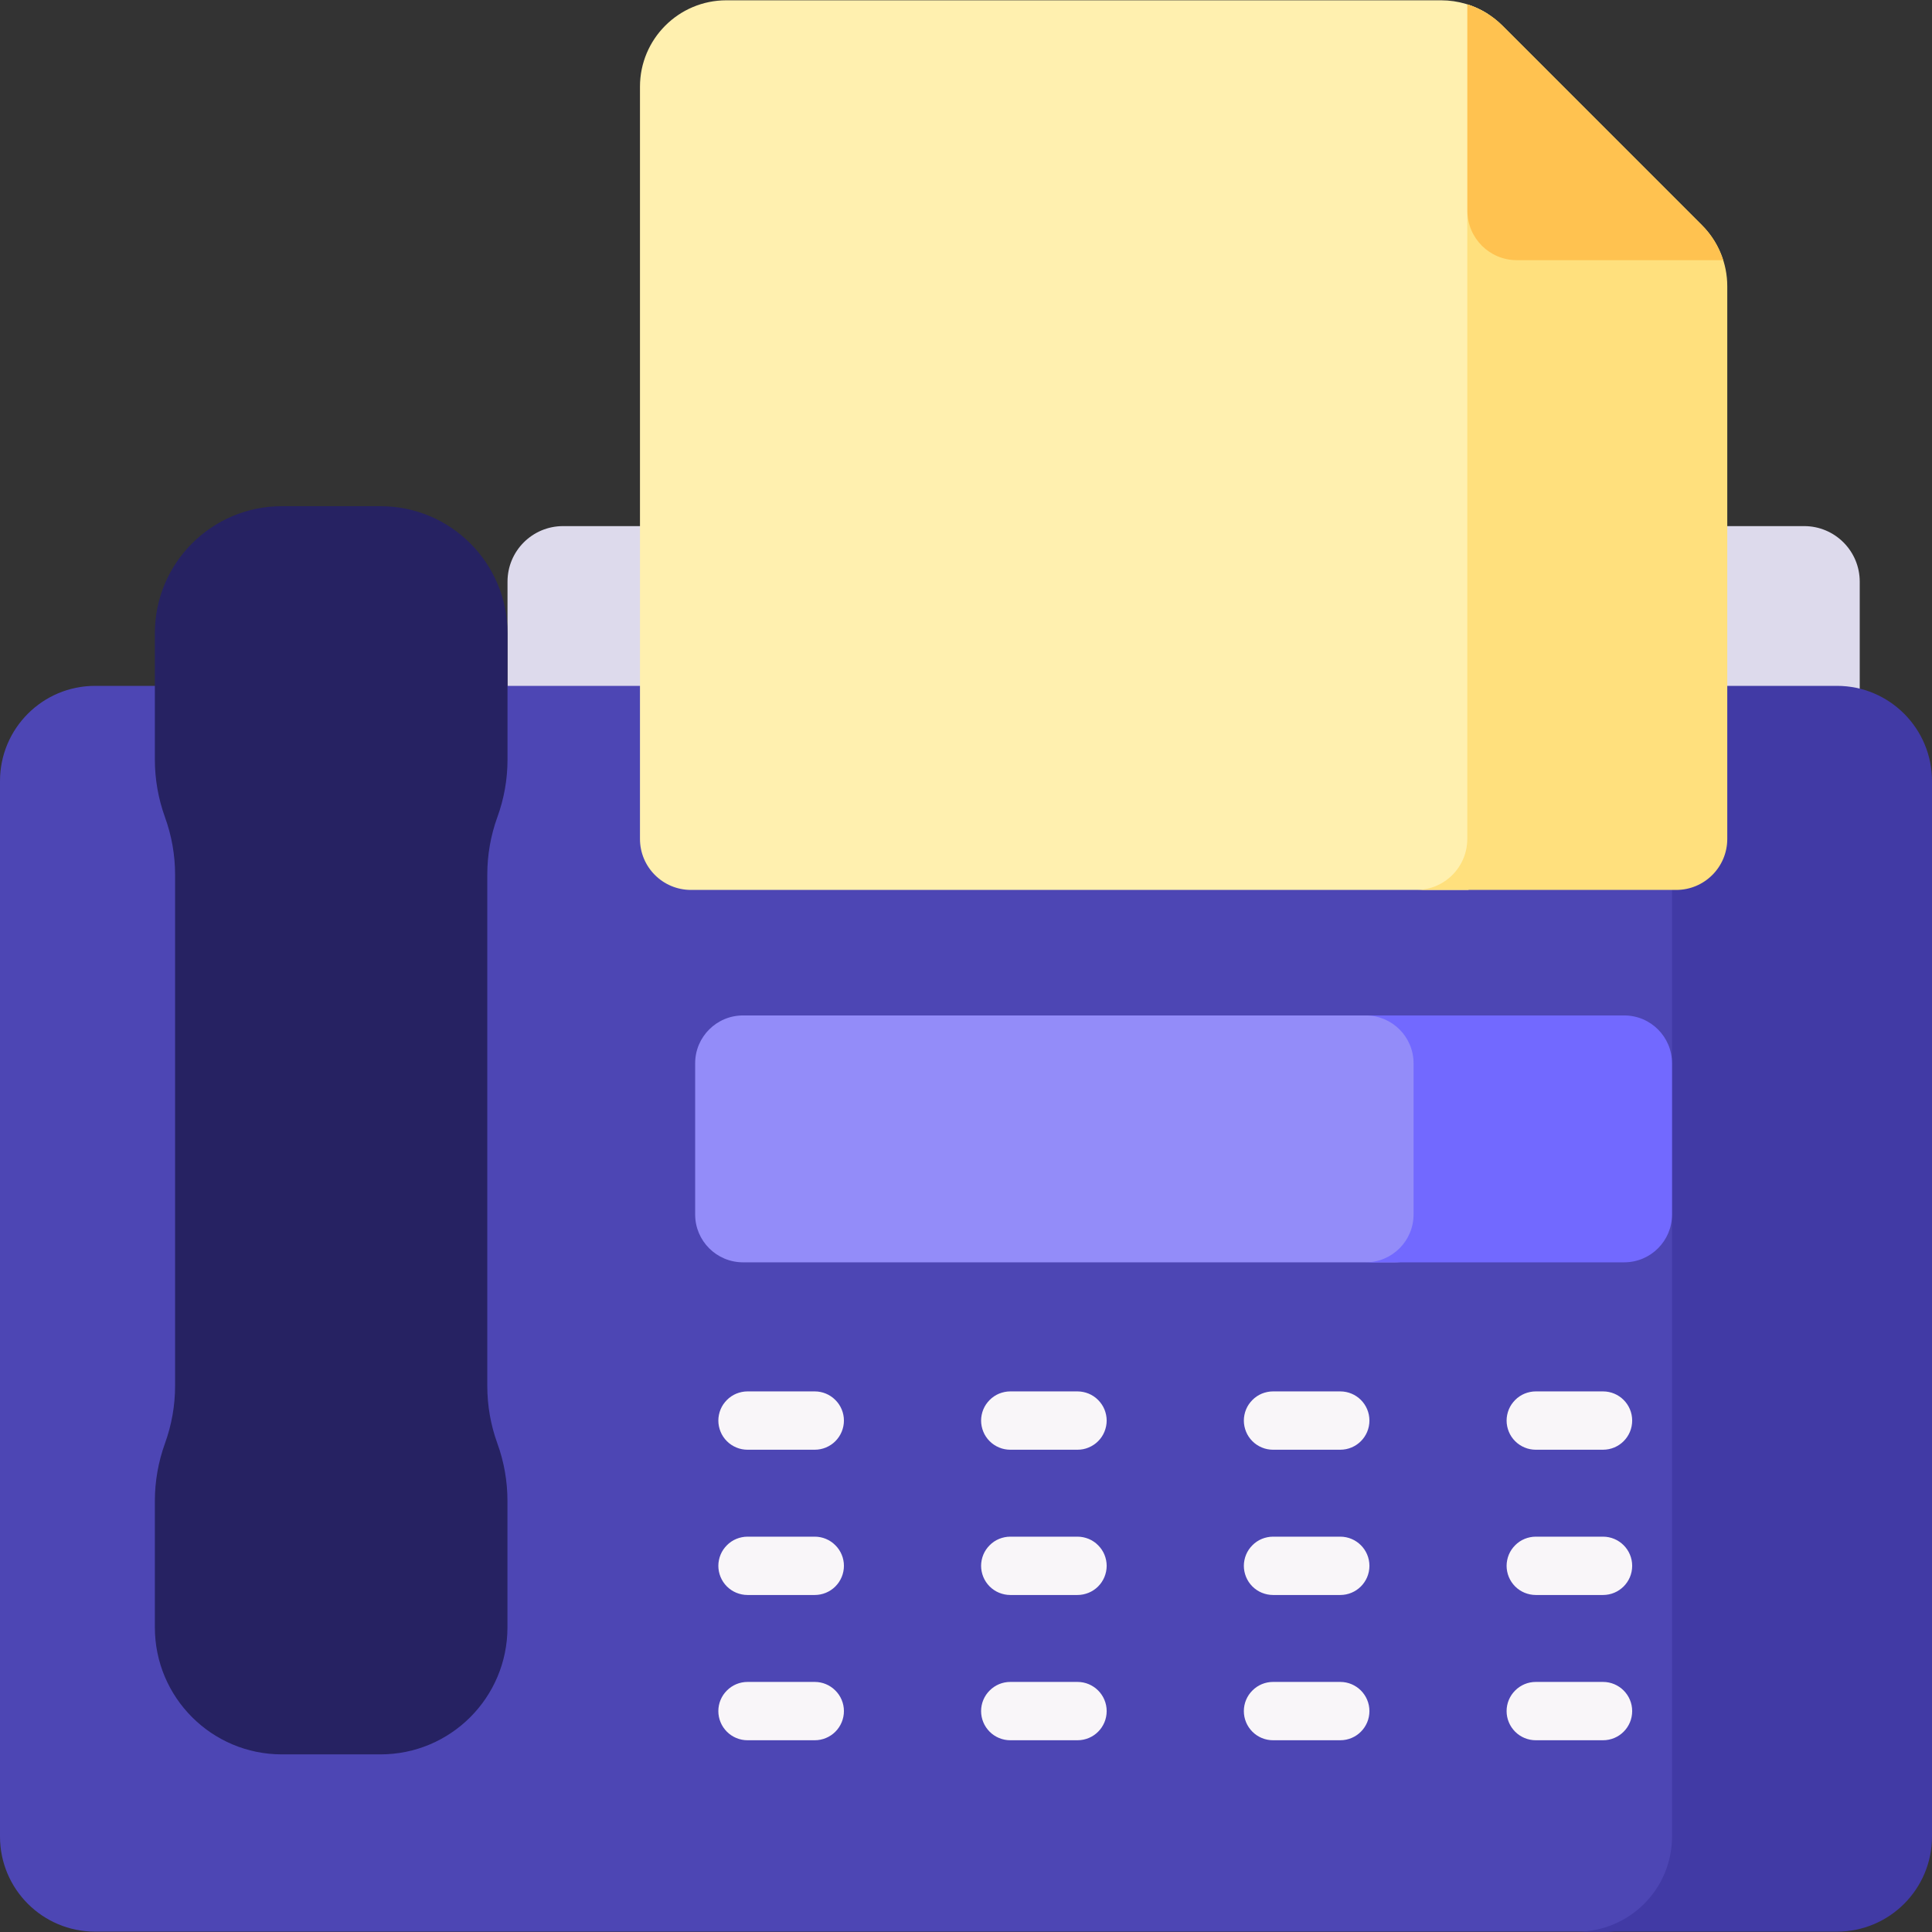
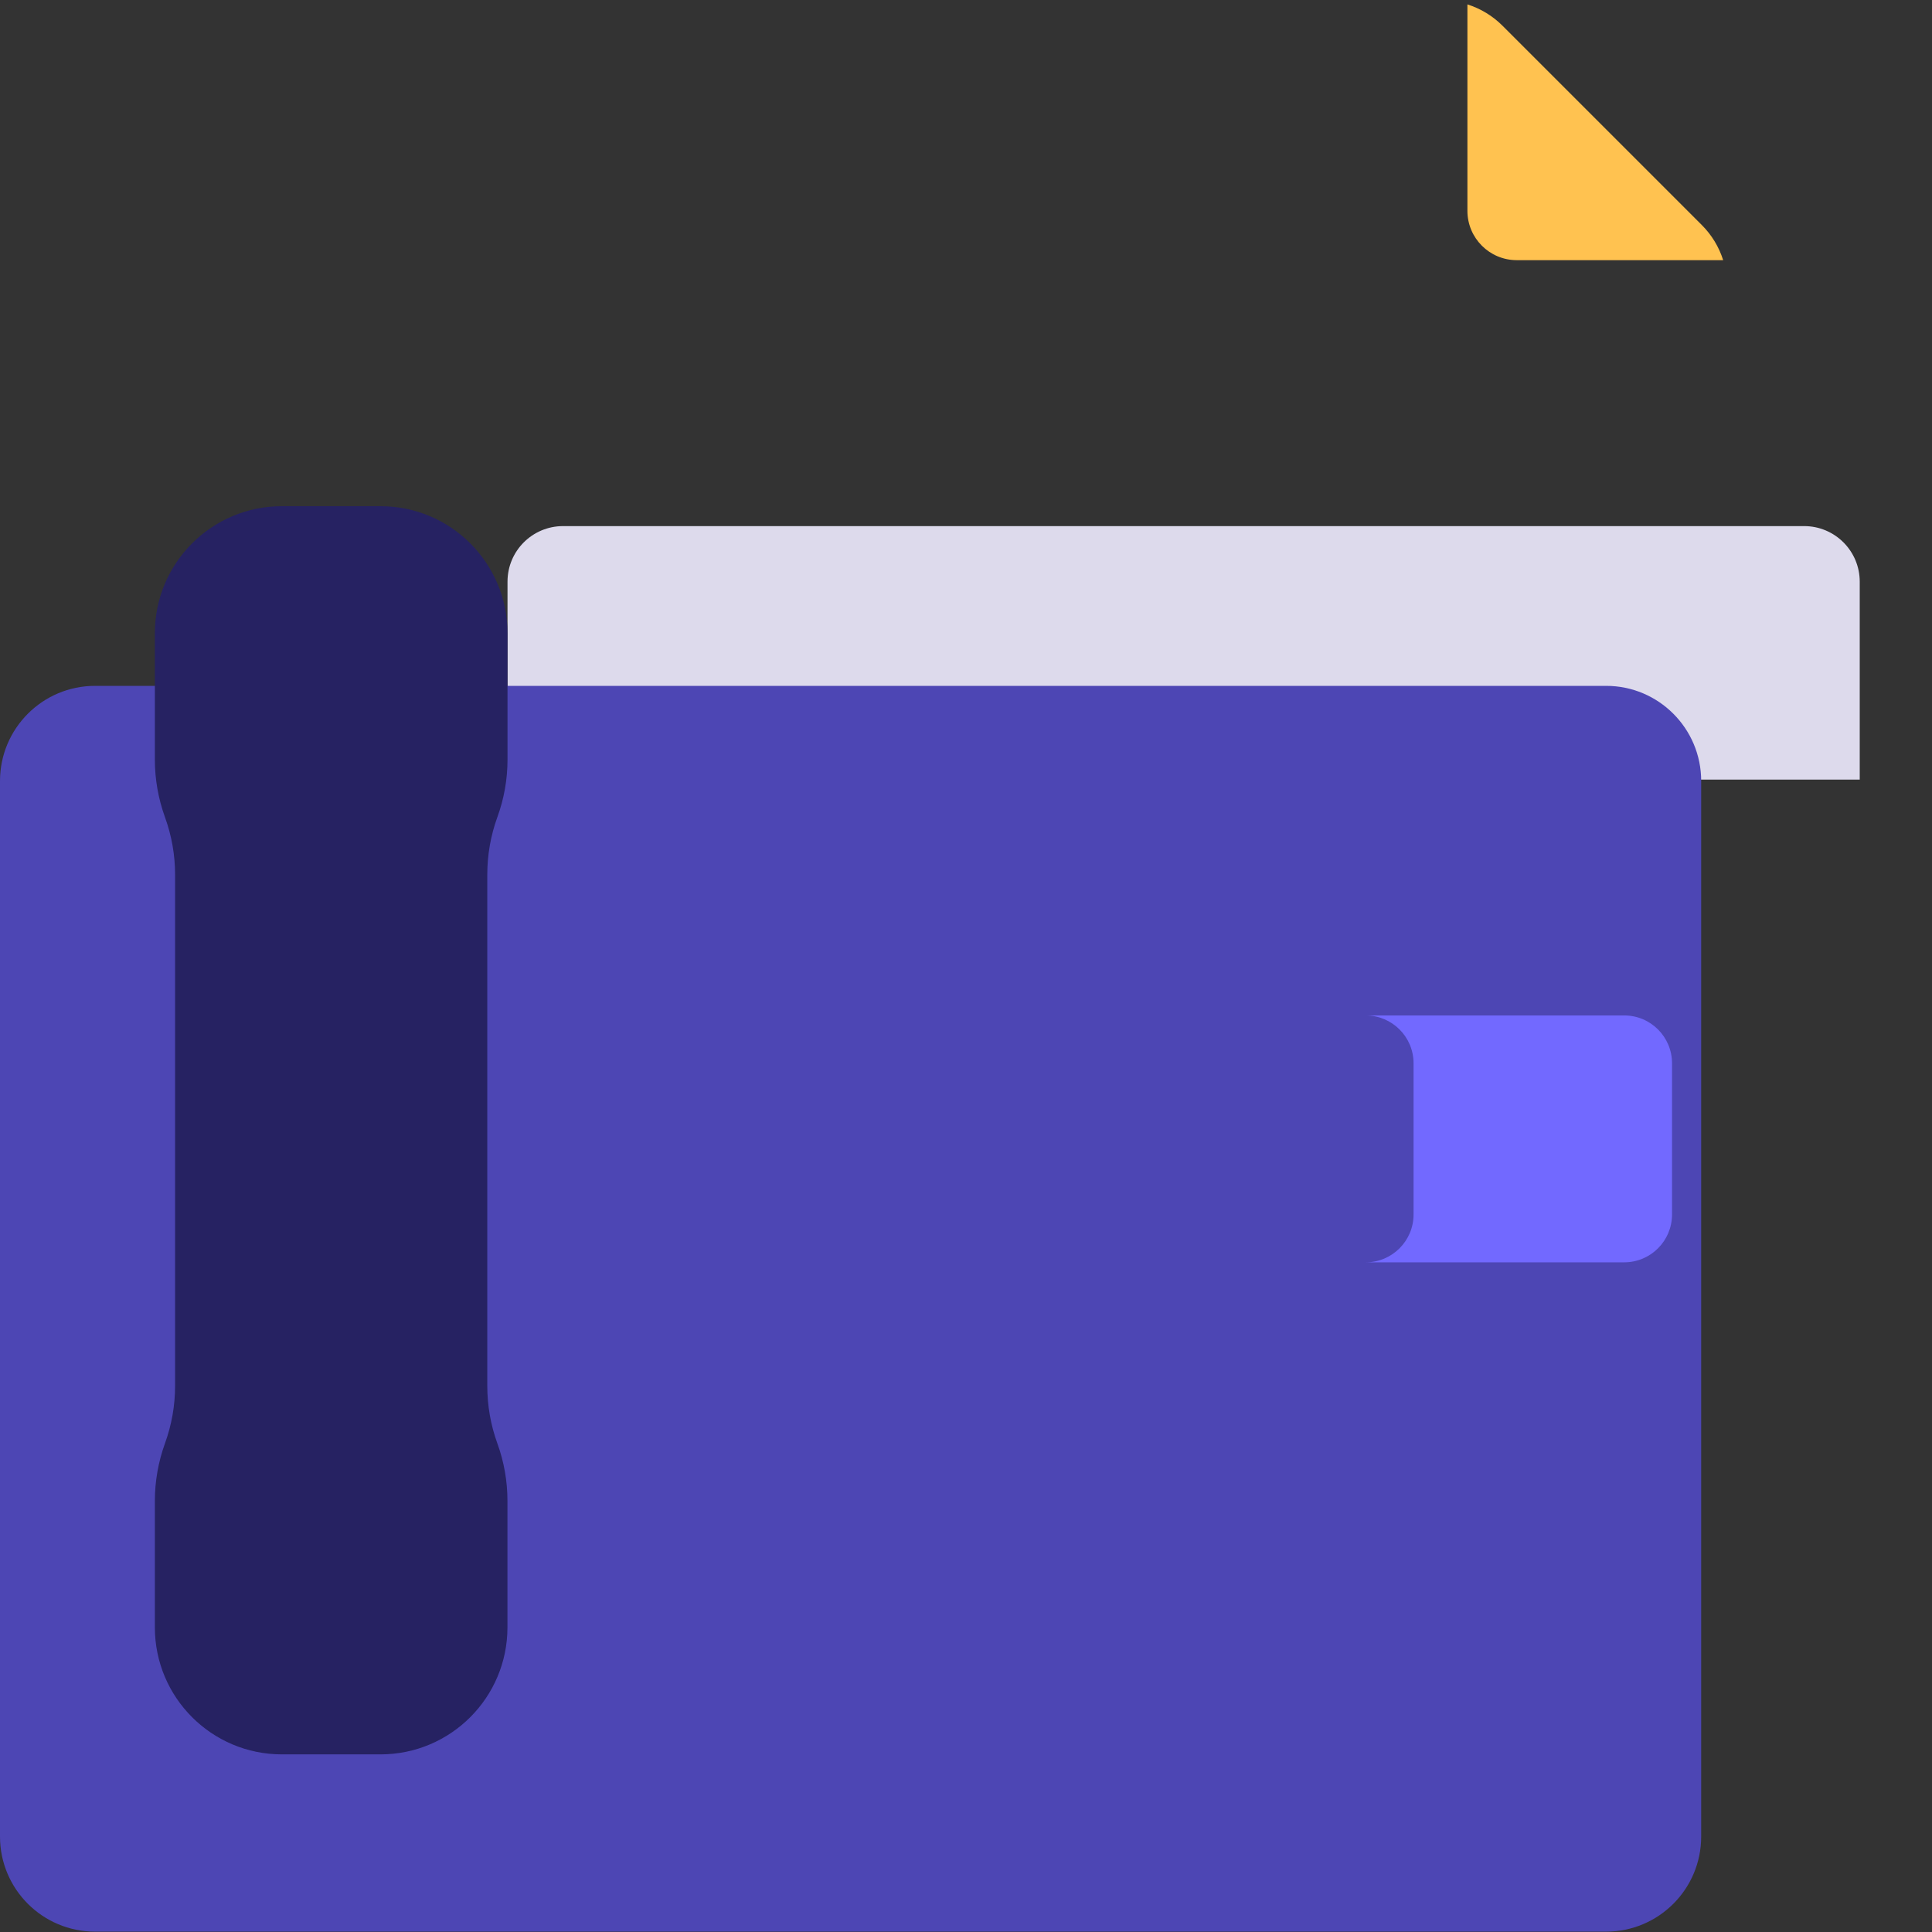
<svg xmlns="http://www.w3.org/2000/svg" width="32" height="32" viewBox="0 0 32 32" fill="none">
  <rect x="0" y="0" width="32" height="32" fill="#333333" stroke="none" />
  <path d="M8.406 9.634V12.913H30.803V9.634C30.803 9.126 30.391 8.714 29.883 8.714H9.326C8.817 8.714 8.406 9.126 8.406 9.634Z" fill="#DDDAEC" />
  <path d="M28.177 30.419V12.936C28.177 12.066 27.472 11.36 26.602 11.36H1.575C0.705 11.36 0 12.066 0 12.936V30.419C0 31.289 0.705 31.994 1.575 31.994H26.602C27.472 31.994 28.177 31.289 28.177 30.419Z" fill="#4D46B4" />
-   <path d="M30.425 11.36H26.119C26.989 11.36 27.694 12.066 27.694 12.936V30.419C27.694 31.289 26.989 31.994 26.119 31.994H30.425C31.295 31.994 32 31.289 32 30.419V12.936C32 12.066 31.295 11.36 30.425 11.36Z" fill="#413AA5" />
  <path d="M8.406 12.582V10.488C8.406 9.326 7.464 8.384 6.302 8.384H4.669C3.507 8.384 2.565 9.326 2.565 10.488V12.582C2.565 12.907 2.622 13.229 2.732 13.534V13.534C2.843 13.839 2.9 14.162 2.9 14.487V22.955C2.9 23.28 2.843 23.602 2.732 23.908C2.622 24.213 2.565 24.535 2.565 24.86V26.954C2.565 28.116 3.507 29.058 4.669 29.058H6.302C7.464 29.058 8.405 28.116 8.405 26.954V24.86C8.405 24.535 8.349 24.213 8.238 23.908C8.127 23.602 8.071 23.28 8.071 22.955V14.487C8.071 14.162 8.127 13.839 8.238 13.534V13.534C8.349 13.229 8.406 12.907 8.406 12.582Z" fill="#262262" />
-   <path d="M23.896 20.116V17.611C23.896 17.174 23.541 16.819 23.104 16.819H12.307C11.869 16.819 11.514 17.174 11.514 17.611V20.116C11.514 20.553 11.869 20.908 12.307 20.908H23.104C23.541 20.908 23.896 20.553 23.896 20.116Z" fill="#938CF9" />
  <path d="M26.902 16.819H22.621C23.058 16.819 23.413 17.174 23.413 17.611V20.116C23.413 20.553 23.058 20.908 22.621 20.908H26.902C27.34 20.908 27.694 20.553 27.694 20.116V17.611C27.694 17.174 27.34 16.819 26.902 16.819Z" fill="#7269FF" />
-   <path d="M24.649 14.06V0.235C24.418 0.085 24.149 0.006 23.873 0.005H12.031C11.241 0.005 10.6 0.646 10.6 1.436V13.895C10.6 14.362 10.978 14.74 11.445 14.74H24.319C24.52 14.582 24.649 14.336 24.649 14.06Z" fill="#FFF0AF" />
-   <path d="M28.189 3.729L24.885 0.424C24.723 0.262 24.523 0.141 24.303 0.072V13.895C24.303 14.362 23.925 14.74 23.458 14.74H27.764C28.23 14.74 28.609 14.362 28.609 13.895V4.741C28.609 4.553 28.572 4.366 28.5 4.193C28.428 4.019 28.322 3.861 28.189 3.729Z" fill="#FFE07D" />
  <path d="M28.189 3.729L24.885 0.425C24.723 0.263 24.524 0.142 24.305 0.073V3.492C24.305 3.943 24.671 4.309 25.122 4.309H28.541C28.472 4.09 28.351 3.891 28.189 3.729Z" fill="#FFC250" />
-   <path d="M13.495 24.012H12.381C12.318 24.012 12.255 24 12.196 23.975C12.138 23.951 12.084 23.915 12.04 23.871C11.995 23.826 11.959 23.773 11.935 23.714C11.911 23.655 11.898 23.593 11.898 23.529C11.898 23.466 11.911 23.403 11.935 23.344C11.959 23.286 11.995 23.233 12.04 23.188C12.084 23.143 12.138 23.107 12.196 23.083C12.255 23.059 12.318 23.046 12.381 23.046H13.495C13.623 23.046 13.746 23.097 13.836 23.188C13.927 23.278 13.978 23.401 13.978 23.529C13.978 23.657 13.927 23.78 13.836 23.871C13.746 23.961 13.623 24.012 13.495 24.012ZM13.495 26.418H12.381C12.318 26.418 12.255 26.405 12.196 26.381C12.138 26.357 12.084 26.321 12.04 26.277C11.995 26.232 11.959 26.178 11.935 26.12C11.911 26.061 11.898 25.999 11.898 25.935C11.898 25.872 11.911 25.809 11.935 25.75C11.959 25.692 11.995 25.639 12.04 25.594C12.084 25.549 12.138 25.513 12.196 25.489C12.255 25.465 12.318 25.452 12.381 25.452H13.495C13.623 25.452 13.746 25.503 13.836 25.594C13.927 25.684 13.978 25.807 13.978 25.935C13.978 26.063 13.927 26.186 13.836 26.277C13.746 26.367 13.623 26.418 13.495 26.418ZM13.495 28.824H12.381C12.253 28.824 12.13 28.773 12.04 28.683C11.949 28.592 11.898 28.469 11.898 28.341C11.898 28.213 11.949 28.09 12.04 28C12.13 27.909 12.253 27.858 12.381 27.858H13.495C13.623 27.858 13.746 27.909 13.836 28C13.927 28.09 13.978 28.213 13.978 28.341C13.978 28.469 13.927 28.592 13.836 28.683C13.746 28.773 13.623 28.824 13.495 28.824ZM17.847 24.012H16.733C16.67 24.012 16.607 24 16.548 23.975C16.49 23.951 16.436 23.915 16.392 23.871C16.347 23.826 16.311 23.773 16.287 23.714C16.263 23.655 16.25 23.593 16.25 23.529C16.25 23.466 16.263 23.403 16.287 23.344C16.311 23.286 16.347 23.233 16.392 23.188C16.436 23.143 16.49 23.107 16.548 23.083C16.607 23.059 16.67 23.046 16.733 23.046H17.847C17.91 23.046 17.973 23.059 18.032 23.083C18.09 23.107 18.144 23.143 18.188 23.188C18.233 23.233 18.269 23.286 18.293 23.344C18.317 23.403 18.33 23.466 18.33 23.529C18.33 23.593 18.317 23.655 18.293 23.714C18.269 23.773 18.233 23.826 18.188 23.871C18.144 23.915 18.09 23.951 18.032 23.975C17.973 24 17.91 24.012 17.847 24.012ZM17.847 26.418H16.733C16.67 26.418 16.607 26.405 16.548 26.381C16.49 26.357 16.436 26.321 16.392 26.277C16.347 26.232 16.311 26.178 16.287 26.12C16.263 26.061 16.25 25.999 16.25 25.935C16.25 25.872 16.263 25.809 16.287 25.75C16.311 25.692 16.347 25.639 16.392 25.594C16.436 25.549 16.49 25.513 16.548 25.489C16.607 25.465 16.67 25.452 16.733 25.452H17.847C17.91 25.452 17.973 25.465 18.032 25.489C18.09 25.513 18.144 25.549 18.188 25.594C18.233 25.639 18.269 25.692 18.293 25.75C18.317 25.809 18.33 25.872 18.33 25.935C18.33 25.999 18.317 26.061 18.293 26.12C18.269 26.178 18.233 26.232 18.188 26.277C18.144 26.321 18.09 26.357 18.032 26.381C17.973 26.405 17.91 26.418 17.847 26.418ZM17.847 28.824H16.733C16.605 28.824 16.482 28.773 16.392 28.683C16.301 28.592 16.25 28.469 16.25 28.341C16.25 28.213 16.301 28.09 16.392 28C16.482 27.909 16.605 27.858 16.733 27.858H17.847C18.114 27.858 18.33 28.075 18.33 28.341C18.33 28.608 18.114 28.824 17.847 28.824ZM22.199 24.012H21.085C21.022 24.012 20.959 24 20.9 23.975C20.842 23.951 20.788 23.915 20.744 23.871C20.699 23.826 20.663 23.773 20.639 23.714C20.615 23.655 20.602 23.593 20.602 23.529C20.602 23.466 20.615 23.403 20.639 23.344C20.663 23.286 20.699 23.233 20.744 23.188C20.788 23.143 20.842 23.107 20.9 23.083C20.959 23.059 21.022 23.046 21.085 23.046H22.199C22.466 23.046 22.682 23.262 22.682 23.529C22.682 23.796 22.466 24.012 22.199 24.012ZM22.199 26.418H21.085C21.022 26.418 20.959 26.405 20.9 26.381C20.842 26.357 20.788 26.321 20.744 26.277C20.699 26.232 20.663 26.178 20.639 26.12C20.615 26.061 20.602 25.999 20.602 25.935C20.602 25.872 20.615 25.809 20.639 25.75C20.663 25.692 20.699 25.639 20.744 25.594C20.788 25.549 20.842 25.513 20.9 25.489C20.959 25.465 21.022 25.452 21.085 25.452H22.199C22.466 25.452 22.682 25.669 22.682 25.935C22.682 26.202 22.466 26.418 22.199 26.418ZM22.199 28.824H21.085C20.957 28.824 20.834 28.773 20.744 28.683C20.653 28.592 20.602 28.469 20.602 28.341C20.602 28.213 20.653 28.09 20.744 28C20.834 27.909 20.957 27.858 21.085 27.858H22.199C22.466 27.858 22.682 28.075 22.682 28.341C22.682 28.608 22.466 28.824 22.199 28.824ZM26.551 24.012H25.437C25.374 24.012 25.311 24 25.252 23.975C25.194 23.951 25.14 23.915 25.096 23.871C25.051 23.826 25.015 23.773 24.991 23.714C24.967 23.655 24.954 23.593 24.954 23.529C24.954 23.466 24.967 23.403 24.991 23.344C25.015 23.286 25.051 23.233 25.096 23.188C25.14 23.143 25.194 23.107 25.252 23.083C25.311 23.059 25.374 23.046 25.437 23.046H26.551C26.818 23.046 27.034 23.262 27.034 23.529C27.034 23.796 26.818 24.012 26.551 24.012ZM26.551 26.418H25.437C25.374 26.418 25.311 26.405 25.252 26.381C25.194 26.357 25.14 26.321 25.096 26.277C25.051 26.232 25.015 26.178 24.991 26.12C24.967 26.061 24.954 25.999 24.954 25.935C24.954 25.872 24.967 25.809 24.991 25.75C25.015 25.692 25.051 25.639 25.096 25.594C25.14 25.549 25.194 25.513 25.252 25.489C25.311 25.465 25.374 25.452 25.437 25.452H26.551C26.818 25.452 27.034 25.669 27.034 25.935C27.034 26.202 26.818 26.418 26.551 26.418ZM26.551 28.824H25.437C25.309 28.824 25.186 28.773 25.096 28.683C25.005 28.592 24.954 28.469 24.954 28.341C24.954 28.213 25.005 28.09 25.096 28C25.186 27.909 25.309 27.858 25.437 27.858H26.551C26.818 27.858 27.034 28.075 27.034 28.341C27.034 28.608 26.818 28.824 26.551 28.824Z" fill="#F9F6F9" />
</svg>